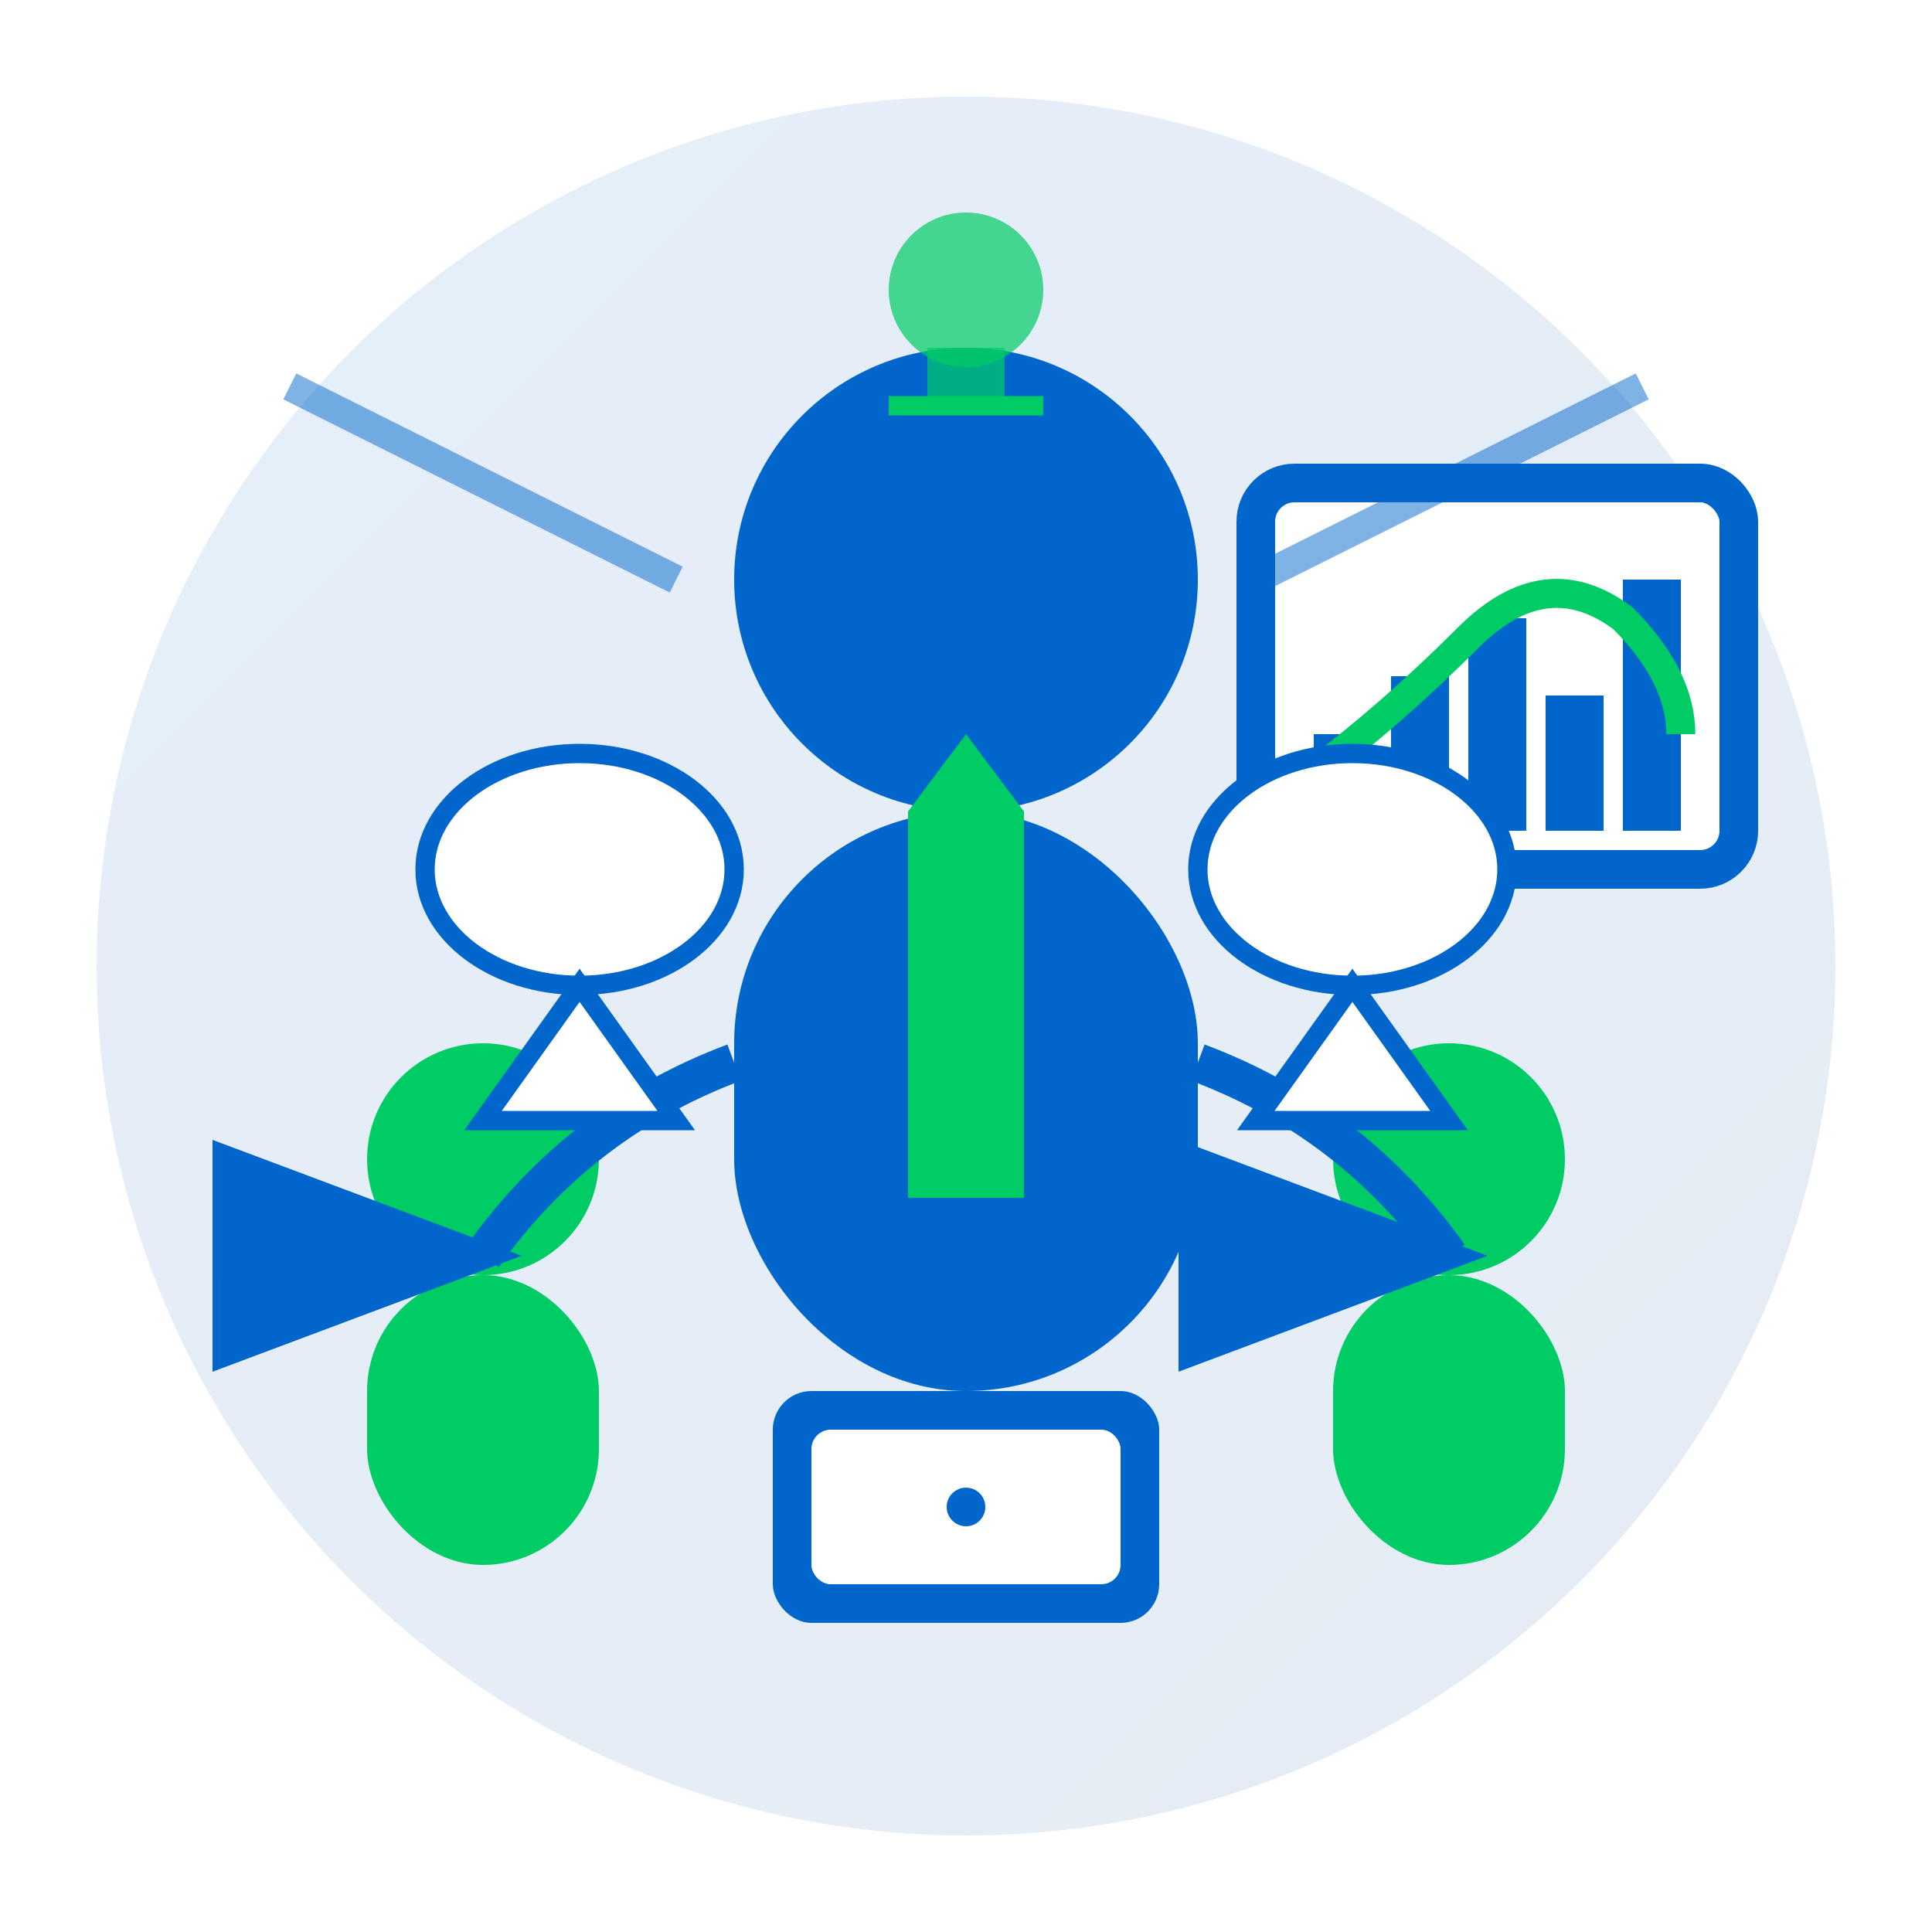
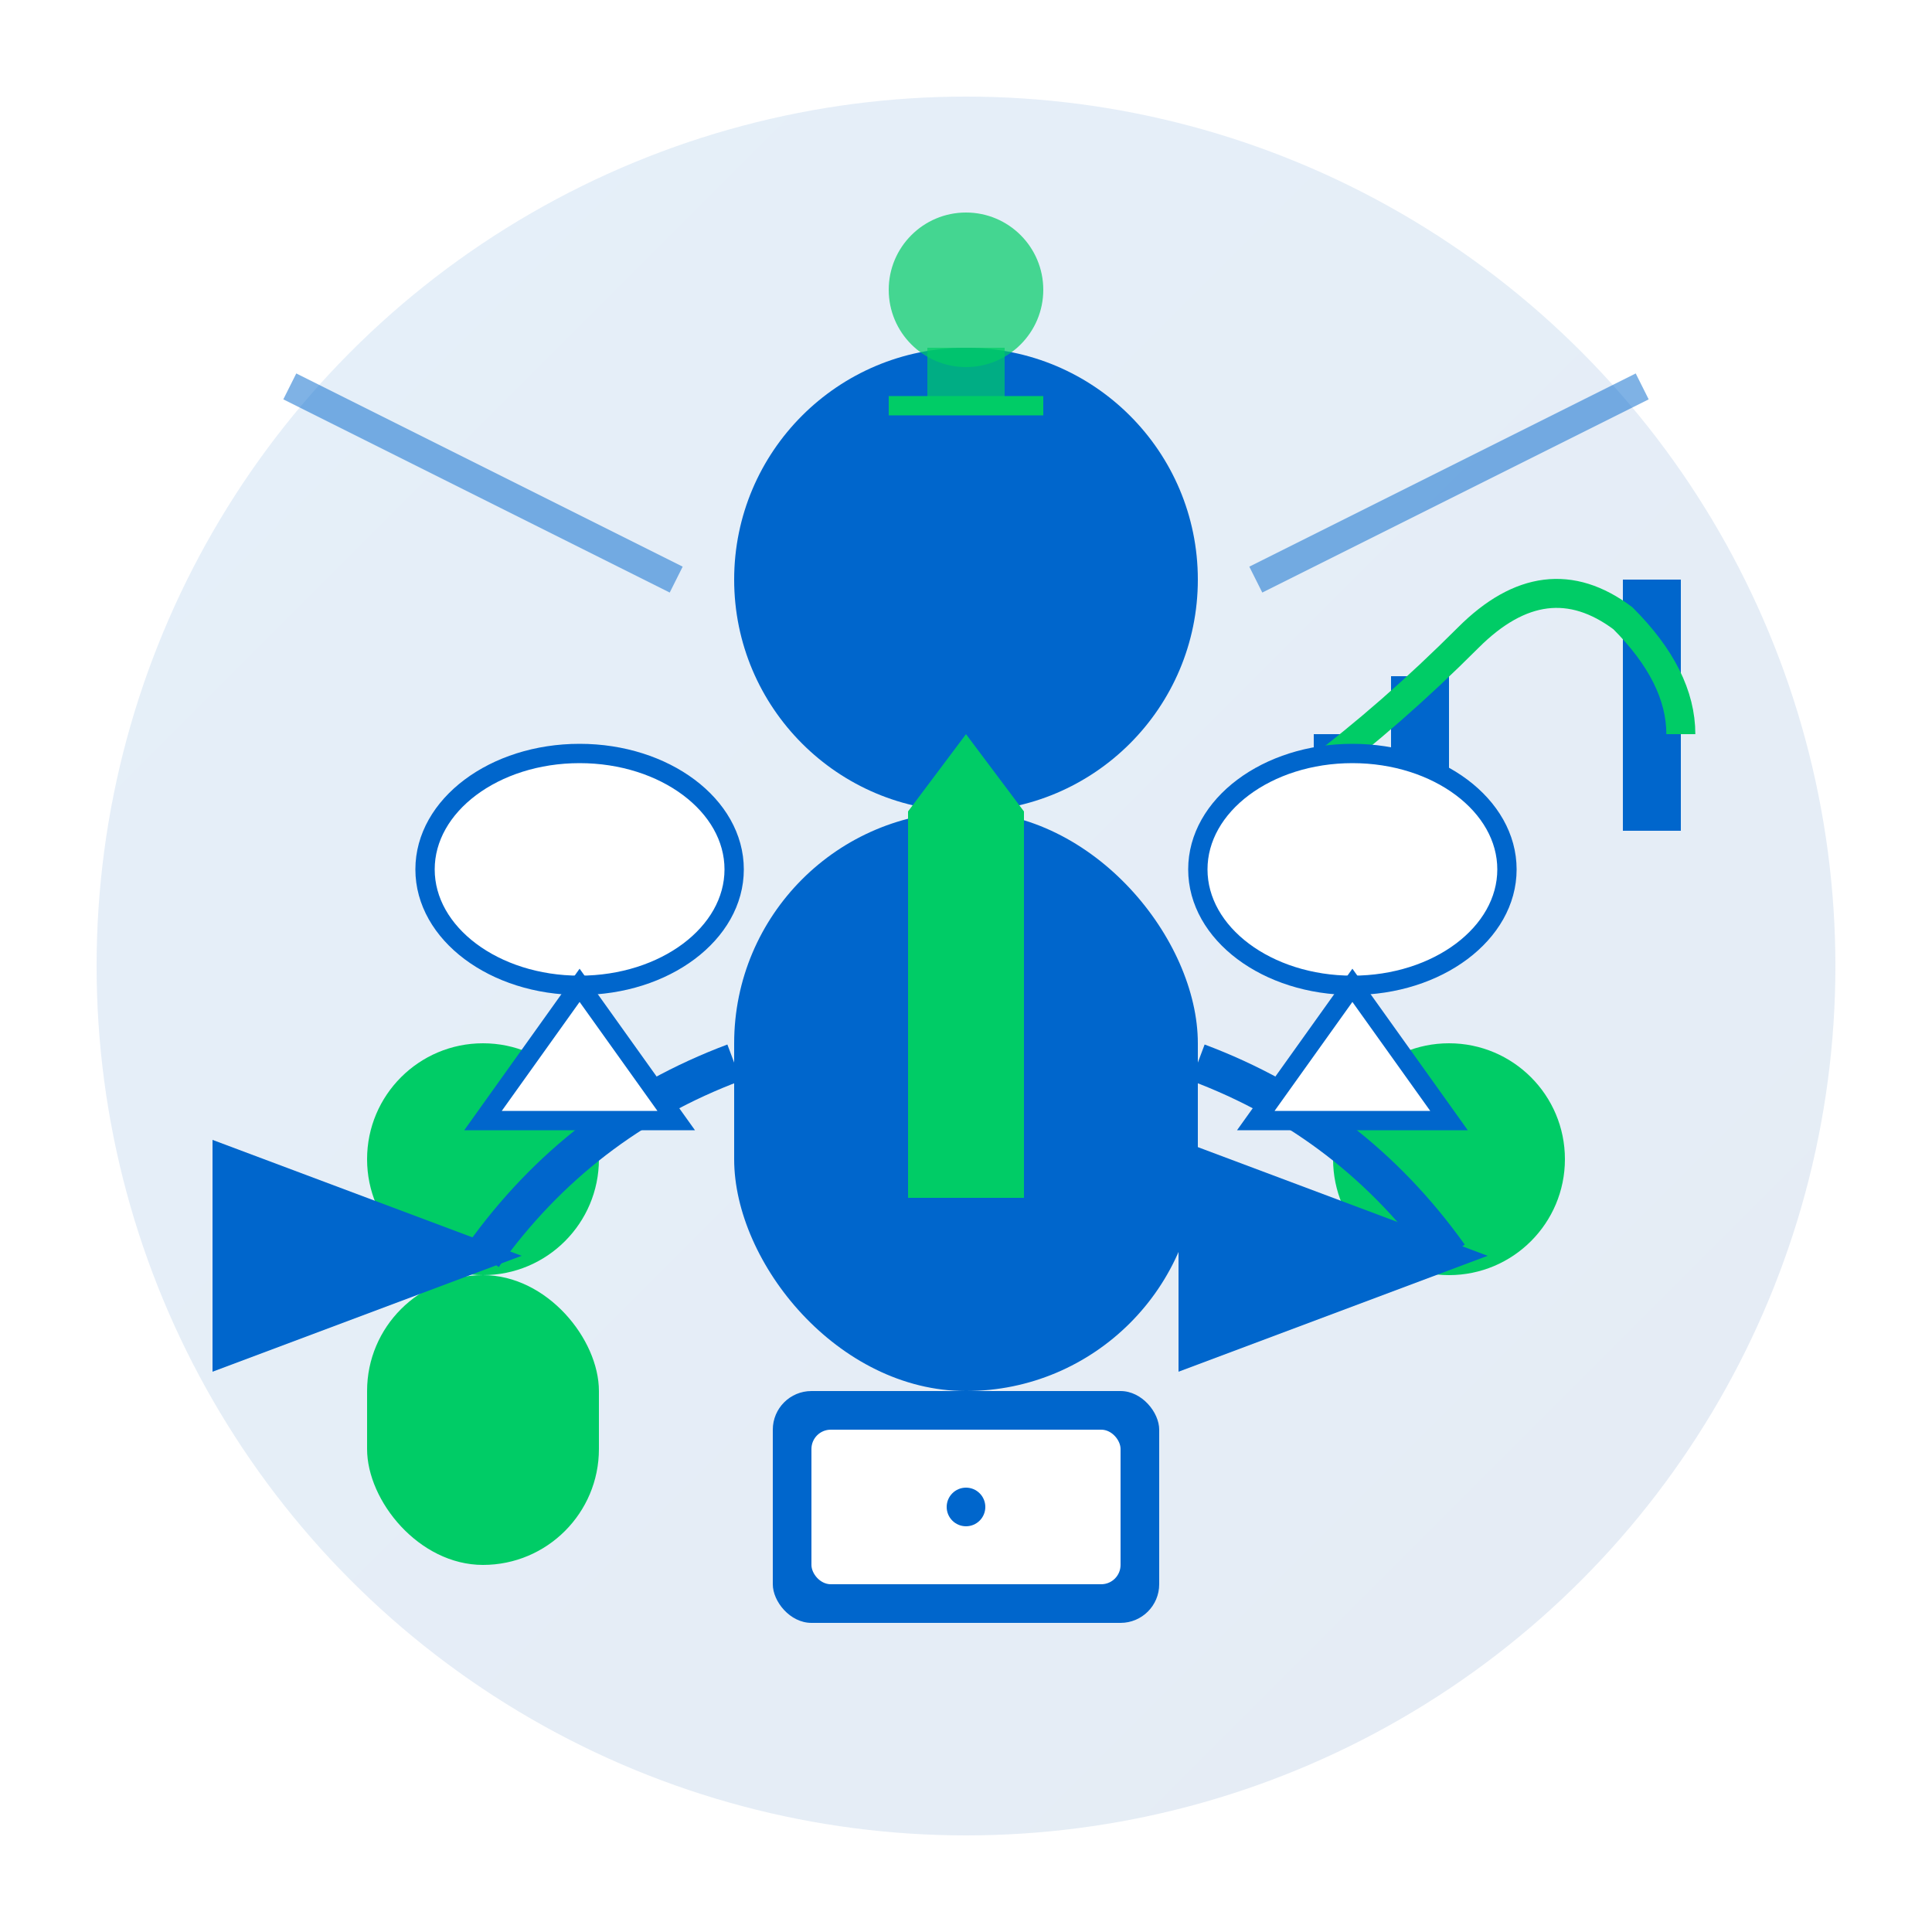
<svg xmlns="http://www.w3.org/2000/svg" viewBox="0 0 100 100" fill="none">
  <defs>
    <linearGradient id="consultingGrad" x1="0%" y1="0%" x2="100%" y2="100%">
      <stop offset="0%" style="stop-color:#0066cc" />
      <stop offset="100%" style="stop-color:#004499" />
    </linearGradient>
  </defs>
  <circle cx="50" cy="50" r="45" fill="url(#consultingGrad)" opacity="0.1" />
  <circle cx="50" cy="30" r="12" fill="#0066cc" />
  <rect x="38" y="42" width="24" height="30" fill="#0066cc" rx="12" />
  <rect x="47" y="42" width="6" height="20" fill="#00cc66" />
  <polygon points="47,42 53,42 50,38" fill="#00cc66" />
  <rect x="40" y="72" width="20" height="12" fill="#0066cc" rx="2" />
  <rect x="42" y="74" width="16" height="8" fill="white" rx="1" />
  <circle cx="50" cy="78" r="1" fill="#0066cc" />
-   <rect x="65" y="25" width="25" height="20" fill="white" stroke="#0066cc" stroke-width="2" rx="2" />
  <rect x="68" y="38" width="3" height="5" fill="#0066cc" />
  <rect x="72" y="35" width="3" height="8" fill="#0066cc" />
-   <rect x="76" y="32" width="3" height="11" fill="#0066cc" />
-   <rect x="80" y="36" width="3" height="7" fill="#0066cc" />
  <rect x="84" y="30" width="3" height="13" fill="#0066cc" />
  <path d="M68,40 Q72,37 76,33 Q80,29 84,32 Q87,35 87,38" stroke="#00cc66" stroke-width="1.5" fill="none" />
  <circle cx="25" cy="60" r="6" fill="#00cc66" />
  <rect x="19" y="66" width="12" height="15" fill="#00cc66" rx="6" />
  <circle cx="75" cy="60" r="6" fill="#00cc66" />
-   <rect x="69" y="66" width="12" height="15" fill="#00cc66" rx="6" />
  <path d="M38,55 Q30,58 25,65" stroke="#0066cc" stroke-width="2" fill="none" marker-end="url(#arrowhead)" />
  <path d="M62,55 Q70,58 75,65" stroke="#0066cc" stroke-width="2" fill="none" marker-end="url(#arrowhead)" />
  <defs>
    <marker id="arrowhead" markerWidth="8" markerHeight="6" refX="7" refY="3" orient="auto">
      <polygon points="0 0, 8 3, 0 6" fill="#0066cc" />
    </marker>
  </defs>
  <ellipse cx="30" cy="45" rx="8" ry="6" fill="white" stroke="#0066cc" stroke-width="1" />
  <polygon points="30,51 25,58 35,58" fill="white" stroke="#0066cc" stroke-width="1" />
  <ellipse cx="70" cy="45" rx="8" ry="6" fill="white" stroke="#0066cc" stroke-width="1" />
  <polygon points="70,51 65,58 75,58" fill="white" stroke="#0066cc" stroke-width="1" />
  <circle cx="50" cy="15" r="4" fill="#00cc66" opacity="0.7" />
  <rect x="48" y="18" width="4" height="3" fill="#00cc66" opacity="0.7" />
  <line x1="46" y1="21" x2="54" y2="21" stroke="#00cc66" stroke-width="1" />
  <path d="M15,20 Q25,25 35,30" stroke="#0066cc" stroke-width="1.5" fill="none" opacity="0.5" />
  <path d="M85,20 Q75,25 65,30" stroke="#0066cc" stroke-width="1.5" fill="none" opacity="0.5" />
</svg>